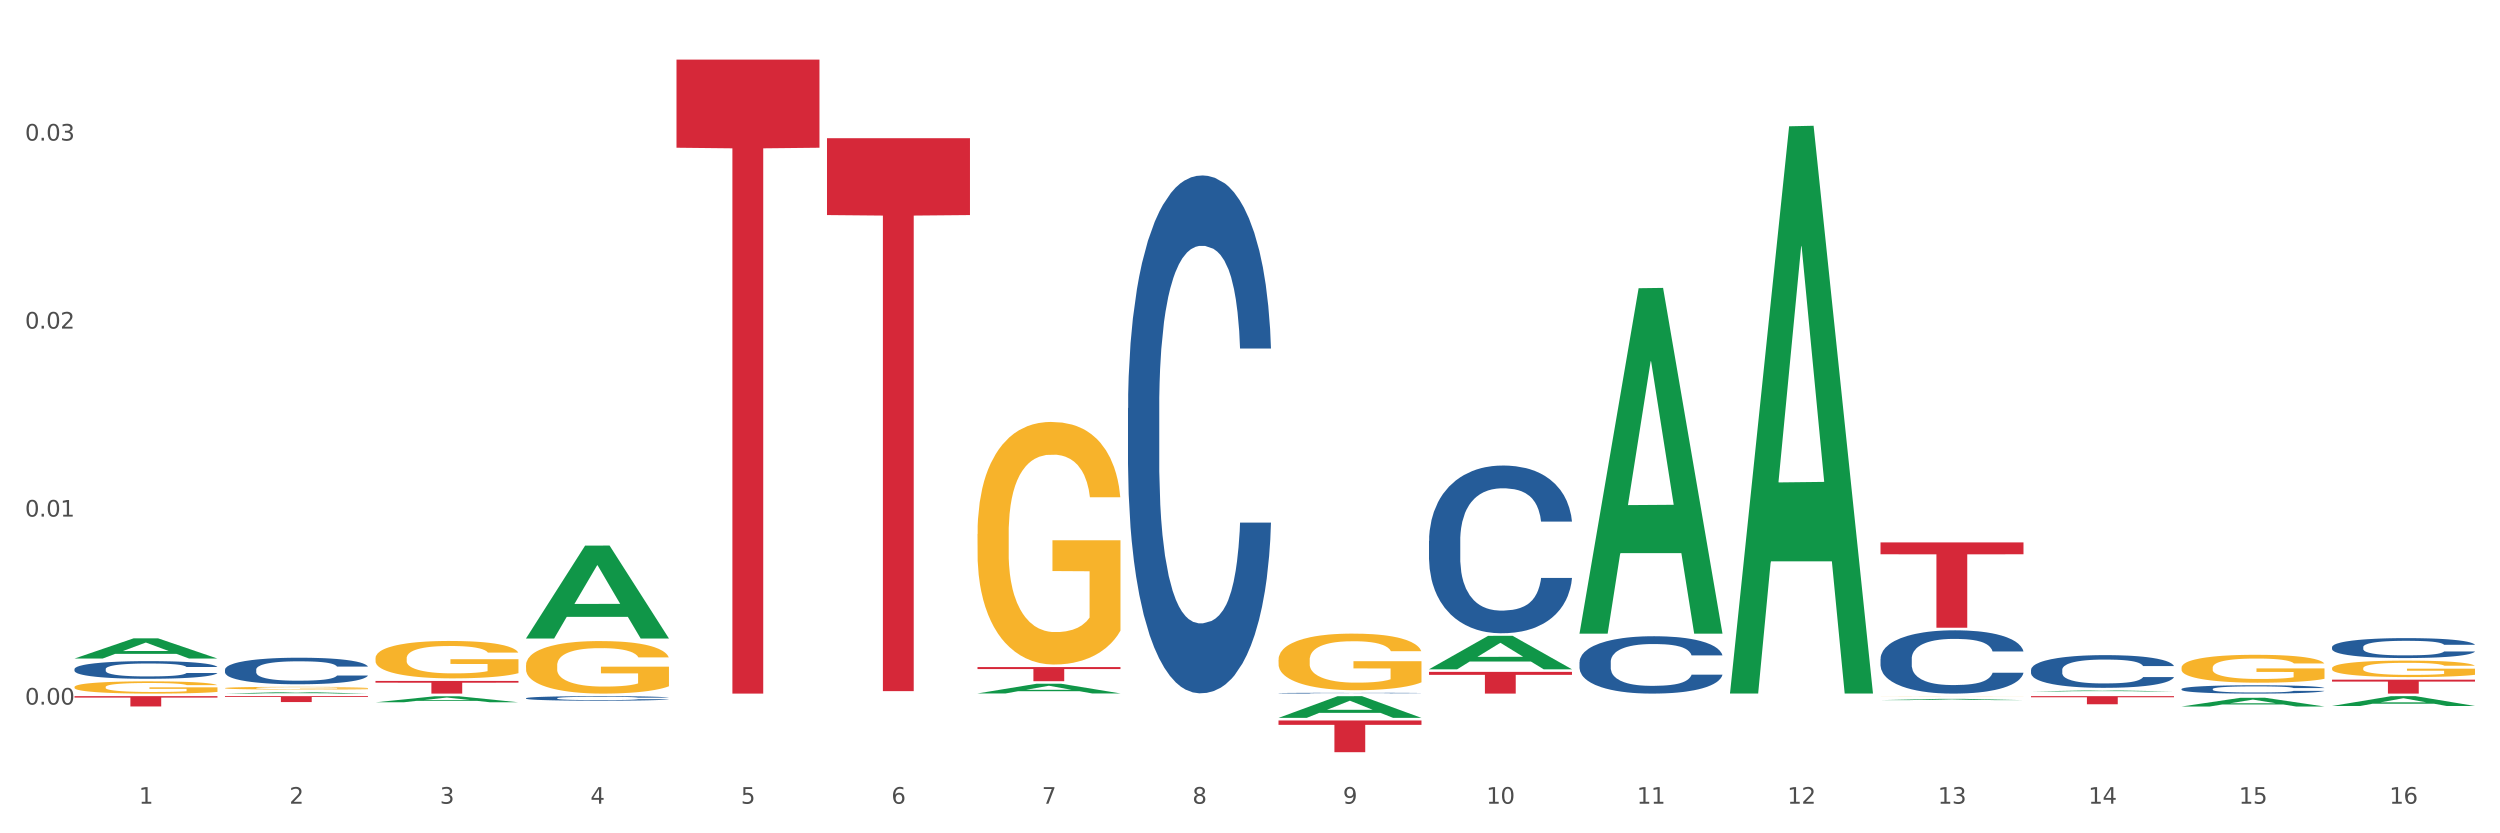
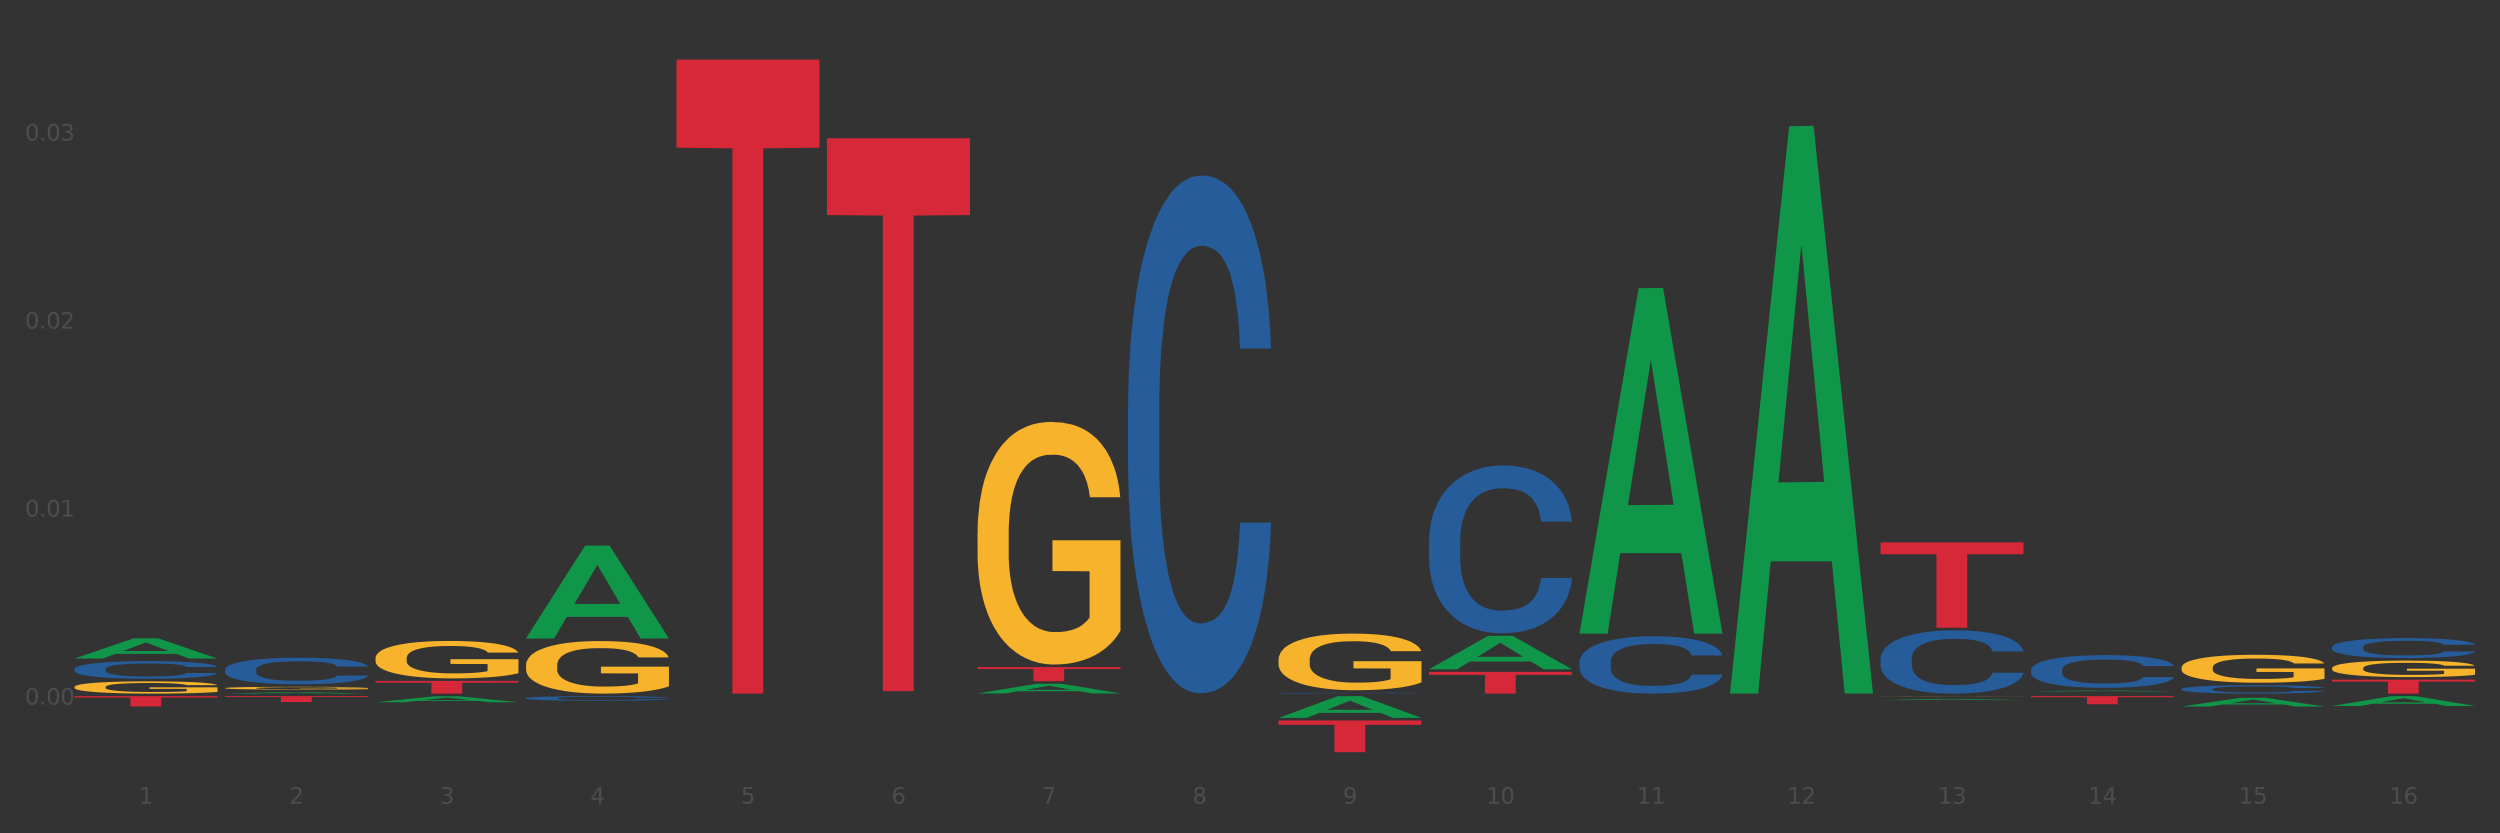
<svg xmlns="http://www.w3.org/2000/svg" xmlns:xlink="http://www.w3.org/1999/xlink" width="1080pt" height="360pt" viewBox="0 0 1080 360" version="1.1">
  <rect x="0" y="0" width="1080" height="360" fill="#333333" stroke="none" />
  <defs>
    <style type="text/css">*{stroke-linejoin: round; stroke-linecap: butt}</style>
  </defs>
  <g id="figure_1">
    <g id="patch_1">
-       <path d="M 0 360  L 1080 360  L 1080 0  L 0 0  z " style="fill: #ffffff; stroke: #ffffff; stroke-linejoin: miter" />
-     </g>
+       </g>
    <g id="axes_1">
      <g id="matplotlib.axis_1">
        <g id="xtick_1">
          <g id="text_1">
            <g style="fill: #4d4d4d" transform="translate(60.004 347.204) scale(0.096 -0.096)">
              <defs>
                <path id="DejaVuSans-31" d="M 794 531  L 1825 531  L 1825 4091  L 703 3866  L 703 4441  L 1819 4666  L 2450 4666  L 2450 531  L 3481 531  L 3481 0  L 794 0  L 794 531  z " transform="scale(0.016)" />
              </defs>
              <use xlink:href="#DejaVuSans-31" />
            </g>
          </g>
        </g>
        <g id="xtick_2">
          <g id="text_2">
            <g style="fill: #4d4d4d" transform="translate(125.021 347.204) scale(0.096 -0.096)">
              <defs>
                <path id="DejaVuSans-32" d="M 1228 531  L 3431 531  L 3431 0  L 469 0  L 469 531  Q 828 903 1448 1529  Q 2069 2156 2228 2338  Q 2531 2678 2651 2914  Q 2772 3150 2772 3378  Q 2772 3750 2511 3984  Q 2250 4219 1831 4219  Q 1534 4219 1204 4116  Q 875 4013 500 3803  L 500 4441  Q 881 4594 1212 4672  Q 1544 4750 1819 4750  Q 2544 4750 2975 4387  Q 3406 4025 3406 3419  Q 3406 3131 3298 2873  Q 3191 2616 2906 2266  Q 2828 2175 2409 1742  Q 1991 1309 1228 531  z " transform="scale(0.016)" />
              </defs>
              <use xlink:href="#DejaVuSans-32" />
            </g>
          </g>
        </g>
        <g id="xtick_3">
          <g id="text_3">
            <g style="fill: #4d4d4d" transform="translate(190.039 347.204) scale(0.096 -0.096)">
              <defs>
                <path id="DejaVuSans-33" d="M 2597 2516  Q 3050 2419 3304 2112  Q 3559 1806 3559 1356  Q 3559 666 3084 287  Q 2609 -91 1734 -91  Q 1441 -91 1130 -33  Q 819 25 488 141  L 488 750  Q 750 597 1062 519  Q 1375 441 1716 441  Q 2309 441 2620 675  Q 2931 909 2931 1356  Q 2931 1769 2642 2001  Q 2353 2234 1838 2234  L 1294 2234  L 1294 2753  L 1863 2753  Q 2328 2753 2575 2939  Q 2822 3125 2822 3475  Q 2822 3834 2567 4026  Q 2313 4219 1838 4219  Q 1578 4219 1281 4162  Q 984 4106 628 3988  L 628 4550  Q 988 4650 1302 4700  Q 1616 4750 1894 4750  Q 2613 4750 3031 4423  Q 3450 4097 3450 3541  Q 3450 3153 3228 2886  Q 3006 2619 2597 2516  z " transform="scale(0.016)" />
              </defs>
              <use xlink:href="#DejaVuSans-33" />
            </g>
          </g>
        </g>
        <g id="xtick_4">
          <g id="text_4">
            <g style="fill: #4d4d4d" transform="translate(255.056 347.204) scale(0.096 -0.096)">
              <defs>
                <path id="DejaVuSans-34" d="M 2419 4116  L 825 1625  L 2419 1625  L 2419 4116  z M 2253 4666  L 3047 4666  L 3047 1625  L 3713 1625  L 3713 1100  L 3047 1100  L 3047 0  L 2419 0  L 2419 1100  L 313 1100  L 313 1709  L 2253 4666  z " transform="scale(0.016)" />
              </defs>
              <use xlink:href="#DejaVuSans-34" />
            </g>
          </g>
        </g>
        <g id="xtick_5">
          <g id="text_5">
            <g style="fill: #4d4d4d" transform="translate(320.073 347.204) scale(0.096 -0.096)">
              <defs>
                <path id="DejaVuSans-35" d="M 691 4666  L 3169 4666  L 3169 4134  L 1269 4134  L 1269 2991  Q 1406 3038 1543 3061  Q 1681 3084 1819 3084  Q 2600 3084 3056 2656  Q 3513 2228 3513 1497  Q 3513 744 3044 326  Q 2575 -91 1722 -91  Q 1428 -91 1123 -41  Q 819 9 494 109  L 494 744  Q 775 591 1075 516  Q 1375 441 1709 441  Q 2250 441 2565 725  Q 2881 1009 2881 1497  Q 2881 1984 2565 2268  Q 2250 2553 1709 2553  Q 1456 2553 1204 2497  Q 953 2441 691 2322  L 691 4666  z " transform="scale(0.016)" />
              </defs>
              <use xlink:href="#DejaVuSans-35" />
            </g>
          </g>
        </g>
        <g id="xtick_6">
          <g id="text_6">
            <g style="fill: #4d4d4d" transform="translate(385.09 347.204) scale(0.096 -0.096)">
              <defs>
                <path id="DejaVuSans-36" d="M 2113 2584  Q 1688 2584 1439 2293  Q 1191 2003 1191 1497  Q 1191 994 1439 701  Q 1688 409 2113 409  Q 2538 409 2786 701  Q 3034 994 3034 1497  Q 3034 2003 2786 2293  Q 2538 2584 2113 2584  z M 3366 4563  L 3366 3988  Q 3128 4100 2886 4159  Q 2644 4219 2406 4219  Q 1781 4219 1451 3797  Q 1122 3375 1075 2522  Q 1259 2794 1537 2939  Q 1816 3084 2150 3084  Q 2853 3084 3261 2657  Q 3669 2231 3669 1497  Q 3669 778 3244 343  Q 2819 -91 2113 -91  Q 1303 -91 875 529  Q 447 1150 447 2328  Q 447 3434 972 4092  Q 1497 4750 2381 4750  Q 2619 4750 2861 4703  Q 3103 4656 3366 4563  z " transform="scale(0.016)" />
              </defs>
              <use xlink:href="#DejaVuSans-36" />
            </g>
          </g>
        </g>
        <g id="xtick_7">
          <g id="text_7">
            <g style="fill: #4d4d4d" transform="translate(450.108 347.204) scale(0.096 -0.096)">
              <defs>
                <path id="DejaVuSans-37" d="M 525 4666  L 3525 4666  L 3525 4397  L 1831 0  L 1172 0  L 2766 4134  L 525 4134  L 525 4666  z " transform="scale(0.016)" />
              </defs>
              <use xlink:href="#DejaVuSans-37" />
            </g>
          </g>
        </g>
        <g id="xtick_8">
          <g id="text_8">
            <g style="fill: #4d4d4d" transform="translate(515.125 347.204) scale(0.096 -0.096)">
              <defs>
                <path id="DejaVuSans-38" d="M 2034 2216  Q 1584 2216 1326 1975  Q 1069 1734 1069 1313  Q 1069 891 1326 650  Q 1584 409 2034 409  Q 2484 409 2743 651  Q 3003 894 3003 1313  Q 3003 1734 2745 1975  Q 2488 2216 2034 2216  z M 1403 2484  Q 997 2584 770 2862  Q 544 3141 544 3541  Q 544 4100 942 4425  Q 1341 4750 2034 4750  Q 2731 4750 3128 4425  Q 3525 4100 3525 3541  Q 3525 3141 3298 2862  Q 3072 2584 2669 2484  Q 3125 2378 3379 2068  Q 3634 1759 3634 1313  Q 3634 634 3220 271  Q 2806 -91 2034 -91  Q 1263 -91 848 271  Q 434 634 434 1313  Q 434 1759 690 2068  Q 947 2378 1403 2484  z M 1172 3481  Q 1172 3119 1398 2916  Q 1625 2713 2034 2713  Q 2441 2713 2670 2916  Q 2900 3119 2900 3481  Q 2900 3844 2670 4047  Q 2441 4250 2034 4250  Q 1625 4250 1398 4047  Q 1172 3844 1172 3481  z " transform="scale(0.016)" />
              </defs>
              <use xlink:href="#DejaVuSans-38" />
            </g>
          </g>
        </g>
        <g id="xtick_9">
          <g id="text_9">
            <g style="fill: #4d4d4d" transform="translate(580.142 347.204) scale(0.096 -0.096)">
              <defs>
                <path id="DejaVuSans-39" d="M 703 97  L 703 672  Q 941 559 1184 500  Q 1428 441 1663 441  Q 2288 441 2617 861  Q 2947 1281 2994 2138  Q 2813 1869 2534 1725  Q 2256 1581 1919 1581  Q 1219 1581 811 2004  Q 403 2428 403 3163  Q 403 3881 828 4315  Q 1253 4750 1959 4750  Q 2769 4750 3195 4129  Q 3622 3509 3622 2328  Q 3622 1225 3098 567  Q 2575 -91 1691 -91  Q 1453 -91 1209 -44  Q 966 3 703 97  z M 1959 2075  Q 2384 2075 2632 2365  Q 2881 2656 2881 3163  Q 2881 3666 2632 3958  Q 2384 4250 1959 4250  Q 1534 4250 1286 3958  Q 1038 3666 1038 3163  Q 1038 2656 1286 2365  Q 1534 2075 1959 2075  z " transform="scale(0.016)" />
              </defs>
              <use xlink:href="#DejaVuSans-39" />
            </g>
          </g>
        </g>
        <g id="xtick_10">
          <g id="text_10">
            <g style="fill: #4d4d4d" transform="translate(642.105 347.204) scale(0.096 -0.096)">
              <defs>
                <path id="DejaVuSans-30" d="M 2034 4250  Q 1547 4250 1301 3770  Q 1056 3291 1056 2328  Q 1056 1369 1301 889  Q 1547 409 2034 409  Q 2525 409 2770 889  Q 3016 1369 3016 2328  Q 3016 3291 2770 3770  Q 2525 4250 2034 4250  z M 2034 4750  Q 2819 4750 3233 4129  Q 3647 3509 3647 2328  Q 3647 1150 3233 529  Q 2819 -91 2034 -91  Q 1250 -91 836 529  Q 422 1150 422 2328  Q 422 3509 836 4129  Q 1250 4750 2034 4750  z " transform="scale(0.016)" />
              </defs>
              <use xlink:href="#DejaVuSans-31" />
              <use xlink:href="#DejaVuSans-30" transform="translate(63.623 0)" />
            </g>
          </g>
        </g>
        <g id="xtick_11">
          <g id="text_11">
            <g style="fill: #4d4d4d" transform="translate(707.123 347.204) scale(0.096 -0.096)">
              <use xlink:href="#DejaVuSans-31" />
              <use xlink:href="#DejaVuSans-31" transform="translate(63.623 0)" />
            </g>
          </g>
        </g>
        <g id="xtick_12">
          <g id="text_12">
            <g style="fill: #4d4d4d" transform="translate(772.14 347.204) scale(0.096 -0.096)">
              <use xlink:href="#DejaVuSans-31" />
              <use xlink:href="#DejaVuSans-32" transform="translate(63.623 0)" />
            </g>
          </g>
        </g>
        <g id="xtick_13">
          <g id="text_13">
            <g style="fill: #4d4d4d" transform="translate(837.157 347.204) scale(0.096 -0.096)">
              <use xlink:href="#DejaVuSans-31" />
              <use xlink:href="#DejaVuSans-33" transform="translate(63.623 0)" />
            </g>
          </g>
        </g>
        <g id="xtick_14">
          <g id="text_14">
            <g style="fill: #4d4d4d" transform="translate(902.174 347.204) scale(0.096 -0.096)">
              <use xlink:href="#DejaVuSans-31" />
              <use xlink:href="#DejaVuSans-34" transform="translate(63.623 0)" />
            </g>
          </g>
        </g>
        <g id="xtick_15">
          <g id="text_15">
            <g style="fill: #4d4d4d" transform="translate(967.192 347.204) scale(0.096 -0.096)">
              <use xlink:href="#DejaVuSans-31" />
              <use xlink:href="#DejaVuSans-35" transform="translate(63.623 0)" />
            </g>
          </g>
        </g>
        <g id="xtick_16">
          <g id="text_16">
            <g style="fill: #4d4d4d" transform="translate(1032.209 347.204) scale(0.096 -0.096)">
              <use xlink:href="#DejaVuSans-31" />
              <use xlink:href="#DejaVuSans-36" transform="translate(63.623 0)" />
            </g>
          </g>
        </g>
        <g id="xtick_17" />
        <g id="xtick_18" />
        <g id="xtick_19" />
        <g id="xtick_20" />
        <g id="xtick_21" />
        <g id="xtick_22" />
        <g id="xtick_23" />
        <g id="xtick_24" />
        <g id="xtick_25" />
        <g id="xtick_26" />
        <g id="xtick_27" />
        <g id="xtick_28" />
        <g id="xtick_29" />
        <g id="xtick_30" />
        <g id="xtick_31" />
      </g>
      <g id="matplotlib.axis_2">
        <g id="ytick_1">
          <g id="text_17">
            <g style="fill: #4d4d4d" transform="translate(10.8 304.388) scale(0.096 -0.096)">
              <defs>
                <path id="DejaVuSans-2e" d="M 684 794  L 1344 794  L 1344 0  L 684 0  L 684 794  z " transform="scale(0.016)" />
              </defs>
              <use xlink:href="#DejaVuSans-30" />
              <use xlink:href="#DejaVuSans-2e" transform="translate(63.623 0)" />
              <use xlink:href="#DejaVuSans-30" transform="translate(95.41 0)" />
              <use xlink:href="#DejaVuSans-30" transform="translate(159.033 0)" />
            </g>
          </g>
        </g>
        <g id="ytick_2">
          <g id="text_18">
            <g style="fill: #4d4d4d" transform="translate(10.8 223.173) scale(0.096 -0.096)">
              <use xlink:href="#DejaVuSans-30" />
              <use xlink:href="#DejaVuSans-2e" transform="translate(63.623 0)" />
              <use xlink:href="#DejaVuSans-30" transform="translate(95.41 0)" />
              <use xlink:href="#DejaVuSans-31" transform="translate(159.033 0)" />
            </g>
          </g>
        </g>
        <g id="ytick_3">
          <g id="text_19">
            <g style="fill: #4d4d4d" transform="translate(10.8 141.957) scale(0.096 -0.096)">
              <use xlink:href="#DejaVuSans-30" />
              <use xlink:href="#DejaVuSans-2e" transform="translate(63.623 0)" />
              <use xlink:href="#DejaVuSans-30" transform="translate(95.41 0)" />
              <use xlink:href="#DejaVuSans-32" transform="translate(159.033 0)" />
            </g>
          </g>
        </g>
        <g id="ytick_4">
          <g id="text_20">
            <g style="fill: #4d4d4d" transform="translate(10.8 60.742) scale(0.096 -0.096)">
              <use xlink:href="#DejaVuSans-30" />
              <use xlink:href="#DejaVuSans-2e" transform="translate(63.623 0)" />
              <use xlink:href="#DejaVuSans-30" transform="translate(95.41 0)" />
              <use xlink:href="#DejaVuSans-33" transform="translate(159.033 0)" />
            </g>
          </g>
        </g>
        <g id="ytick_5" />
        <g id="ytick_6" />
        <g id="ytick_7" />
        <g id="ytick_8" />
      </g>
      <g id="PolyCollection_1">
        <path d="M 32.175 284.482  L 32.239 284.474  L 57.709 275.762  L 68.28 275.754  L 93.941 284.499  L 81.715 284.499  L 76.176 282.463  L 49.877 282.463  L 49.686 282.495  L 44.337 284.499  L 32.175 284.499  L 32.175 284.482  L 53.188 281.247  L 72.864 281.239  L 63.122 277.618  L 62.995 277.602  L 62.867 277.626  L 53.125 281.239  L 53.188 281.247  L 32.175 284.482  z " clip-path="url(#p3a293fe87b)" style="fill: #109648" />
        <path d="M 227.227 275.764  L 227.29 275.726  L 252.761 235.713  L 263.331 235.675  L 288.993 275.839  L 276.767 275.839  L 271.227 266.486  L 244.929 266.486  L 244.738 266.637  L 239.389 275.839  L 227.227 275.839  L 227.227 275.764  L 248.24 260.905  L 267.916 260.867  L 258.174 244.236  L 258.046 244.161  L 257.919 244.274  L 248.176 260.867  L 248.24 260.905  L 227.227 275.764  z " clip-path="url(#p3a293fe87b)" style="fill: #109648" />
        <path d="M 162.209 303.388  L 162.273 303.385  L 187.744 300.789  L 198.314 300.786  L 223.976 303.393  L 211.75 303.393  L 206.21 302.786  L 179.912 302.786  L 179.721 302.795  L 174.372 303.393  L 162.209 303.393  L 162.209 303.388  L 183.223 302.424  L 202.899 302.421  L 193.156 301.342  L 193.029 301.337  L 192.902 301.344  L 183.159 302.421  L 183.223 302.424  L 162.209 303.388  z " clip-path="url(#p3a293fe87b)" style="fill: #109648" />
        <path d="M 97.192 299.64  L 97.256 299.639  L 122.727 298.998  L 133.297 298.997  L 158.959 299.641  L 146.733 299.641  L 141.193 299.491  L 114.894 299.491  L 114.703 299.493  L 109.354 299.641  L 97.192 299.641  L 97.192 299.64  L 118.206 299.402  L 137.882 299.401  L 128.139 299.134  L 128.012 299.133  L 127.884 299.135  L 118.142 299.401  L 118.206 299.402  L 97.192 299.64  z " clip-path="url(#p3a293fe87b)" style="fill: #109648" />
        <path d="M 422.278 299.558  L 422.342 299.554  L 447.813 295.37  L 458.383 295.366  L 484.045 299.565  L 471.819 299.565  L 466.279 298.588  L 439.981 298.588  L 439.79 298.603  L 434.441 299.565  L 422.278 299.565  L 422.278 299.558  L 443.292 298.004  L 462.968 298  L 453.225 296.261  L 453.098 296.253  L 452.971 296.265  L 443.228 298  L 443.292 298.004  L 422.278 299.558  z " clip-path="url(#p3a293fe87b)" style="fill: #109648" />
        <path d="M 682.347 273.469  L 682.411 273.329  L 707.882 124.509  L 718.452 124.369  L 744.114 273.75  L 731.888 273.75  L 726.348 238.964  L 700.05 238.964  L 699.859 239.525  L 694.51 273.75  L 682.347 273.75  L 682.347 273.469  L 703.361 218.205  L 723.037 218.065  L 713.294 156.209  L 713.167 155.928  L 713.04 156.349  L 703.297 218.065  L 703.361 218.205  L 682.347 273.469  z " clip-path="url(#p3a293fe87b)" style="fill: #109648" />
        <path d="M 617.33 289.111  L 617.394 289.097  L 642.865 274.683  L 653.435 274.669  L 679.097 289.138  L 666.871 289.138  L 661.331 285.769  L 635.032 285.769  L 634.841 285.823  L 629.492 289.138  L 617.33 289.138  L 617.33 289.111  L 638.343 283.758  L 658.02 283.744  L 648.277 277.753  L 648.15 277.726  L 648.022 277.767  L 638.28 283.744  L 638.343 283.758  L 617.33 289.111  z " clip-path="url(#p3a293fe87b)" style="fill: #109648" />
        <path d="M 552.313 310.114  L 552.377 310.105  L 577.847 300.75  L 588.418 300.741  L 614.079 310.132  L 601.853 310.132  L 596.314 307.945  L 570.015 307.945  L 569.824 307.98  L 564.475 310.132  L 552.313 310.132  L 552.313 310.114  L 573.326 306.64  L 593.002 306.631  L 583.26 302.742  L 583.132 302.725  L 583.005 302.751  L 573.263 306.631  L 573.326 306.64  L 552.313 310.114  z " clip-path="url(#p3a293fe87b)" style="fill: #109648" />
        <path d="M 812.382 302.458  L 812.446 302.457  L 837.916 301.913  L 848.487 301.912  L 874.148 302.459  L 861.922 302.459  L 856.382 302.331  L 830.084 302.331  L 829.893 302.333  L 824.544 302.459  L 812.382 302.459  L 812.382 302.458  L 833.395 302.255  L 853.071 302.255  L 843.329 302.029  L 843.201 302.028  L 843.074 302.029  L 833.332 302.255  L 833.395 302.255  L 812.382 302.458  z " clip-path="url(#p3a293fe87b)" style="fill: #109648" />
        <path d="M 877.399 289.365  L 877.472 289.352  L 877.472 288.991  L 877.691 288.5  L 878.494 287.596  L 879.516 286.912  L 881.269 286.111  L 882.218 285.776  L 883.459 285.401  L 886.014 284.794  L 888.935 284.278  L 890.979 283.994  L 892.512 283.813  L 895.944 283.49  L 897.915 283.348  L 899.959 283.232  L 901.711 283.155  L 904.632 283.064  L 906.968 283.026  L 909.67 283.013  L 911.933 283.026  L 914.926 283.077  L 919.307 283.232  L 920.986 283.323  L 923.249 283.478  L 925.586 283.684  L 927.484 283.891  L 929.674 284.188  L 931.938 284.575  L 934.128 285.066  L 935.661 285.517  L 936.902 285.995  L 937.997 286.576  L 938.8 287.209  L 939.166 287.738  L 925.805 287.738  L 925.44 287.26  L 924.71 286.744  L 923.979 286.395  L 923.176 286.111  L 921.935 285.789  L 920.84 285.582  L 919.015 285.337  L 917.336 285.182  L 915.948 285.091  L 914.269 285.014  L 910.692 284.936  L 908.136 284.936  L 906.53 284.962  L 904.559 285.027  L 902.88 285.117  L 900.908 285.272  L 899.375 285.44  L 897.842 285.66  L 896.966 285.814  L 895.652 286.098  L 894.775 286.331  L 893.607 286.731  L 892.95 287.015  L 891.782 287.751  L 891.271 288.293  L 891.052 288.668  L 890.906 289.081  L 890.906 291.095  L 891.344 291.999  L 891.709 292.386  L 892.293 292.825  L 893.388 293.393  L 894.995 293.948  L 896.674 294.349  L 898.061 294.594  L 899.375 294.775  L 900.689 294.917  L 902.296 295.046  L 903.61 295.123  L 905.581 295.201  L 907.917 295.24  L 909.743 295.24  L 913.466 295.175  L 915.145 295.11  L 916.751 295.02  L 918.504 294.878  L 919.891 294.723  L 920.694 294.607  L 922.008 294.362  L 923.03 294.103  L 923.906 293.806  L 924.491 293.548  L 925.148 293.161  L 925.659 292.722  L 925.805 292.489  L 939.166 292.489  L 938.873 292.954  L 938.362 293.406  L 937.34 294.013  L 936.537 294.362  L 935.296 294.788  L 933.982 295.149  L 932.157 295.549  L 930.477 295.846  L 928.725 296.105  L 926.827 296.337  L 923.395 296.66  L 922.154 296.75  L 919.526 296.905  L 917.482 296.995  L 914.488 297.086  L 911.422 297.137  L 908.209 297.15  L 905.362 297.125  L 902.223 297.047  L 900.251 296.97  L 898.061 296.853  L 895.506 296.673  L 893.096 296.453  L 890.833 296.195  L 888.716 295.898  L 886.744 295.562  L 884.189 295.007  L 882.291 294.465  L 880.904 293.961  L 879.954 293.535  L 879.005 292.993  L 878.494 292.619  L 877.691 291.715  L 877.399 290.876  L 877.399 289.365  z " clip-path="url(#p3a293fe87b)" style="fill: #255c99" />
        <path d="M 942.416 297.651  L 942.489 297.648  L 942.489 297.556  L 942.708 297.43  L 943.512 297.2  L 944.534 297.025  L 946.286 296.82  L 947.235 296.734  L 948.476 296.639  L 951.032 296.484  L 953.952 296.352  L 955.996 296.279  L 957.529 296.233  L 960.961 296.15  L 962.932 296.114  L 964.976 296.084  L 966.729 296.065  L 969.649 296.042  L 971.985 296.032  L 974.687 296.028  L 976.95 296.032  L 979.943 296.045  L 984.324 296.084  L 986.003 296.108  L 988.267 296.147  L 990.603 296.2  L 992.501 296.253  L 994.691 296.329  L 996.955 296.428  L 999.145 296.553  L 1000.678 296.668  L 1001.919 296.79  L 1003.015 296.939  L 1003.818 297.101  L 1004.183 297.236  L 990.822 297.236  L 990.457 297.114  L 989.727 296.982  L 988.997 296.893  L 988.194 296.82  L 986.952 296.738  L 985.857 296.685  L 984.032 296.622  L 982.353 296.583  L 980.966 296.559  L 979.286 296.54  L 975.709 296.52  L 973.154 296.52  L 971.547 296.526  L 969.576 296.543  L 967.897 296.566  L 965.926 296.606  L 964.392 296.649  L 962.859 296.705  L 961.983 296.744  L 960.669 296.817  L 959.793 296.876  L 958.625 296.978  L 957.967 297.051  L 956.799 297.239  L 956.288 297.378  L 956.069 297.473  L 955.923 297.579  L 955.923 298.094  L 956.361 298.325  L 956.726 298.423  L 957.31 298.536  L 958.406 298.681  L 960.012 298.823  L 961.691 298.925  L 963.078 298.988  L 964.392 299.034  L 965.707 299.07  L 967.313 299.103  L 968.627 299.123  L 970.598 299.143  L 972.935 299.153  L 974.76 299.153  L 978.483 299.136  L 980.163 299.12  L 981.769 299.097  L 983.521 299.06  L 984.908 299.021  L 985.711 298.991  L 987.025 298.928  L 988.048 298.862  L 988.924 298.786  L 989.508 298.72  L 990.165 298.621  L 990.676 298.509  L 990.822 298.45  L 1004.183 298.45  L 1003.891 298.569  L 1003.38 298.684  L 1002.358 298.839  L 1001.554 298.928  L 1000.313 299.037  L 998.999 299.13  L 997.174 299.232  L 995.495 299.308  L 993.742 299.374  L 991.844 299.433  L 988.413 299.516  L 987.171 299.539  L 984.543 299.578  L 982.499 299.601  L 979.505 299.624  L 976.439 299.638  L 973.227 299.641  L 970.379 299.634  L 967.24 299.614  L 965.268 299.595  L 963.078 299.565  L 960.523 299.519  L 958.114 299.463  L 955.85 299.397  L 953.733 299.321  L 951.762 299.235  L 949.206 299.093  L 947.308 298.955  L 945.921 298.826  L 944.972 298.717  L 944.023 298.579  L 943.512 298.483  L 942.708 298.252  L 942.416 298.037  L 942.416 297.651  z " clip-path="url(#p3a293fe87b)" style="fill: #255c99" />
        <path d="M 747.365 299.148  L 747.428 298.917  L 772.899 54.558  L 783.469 54.328  L 809.131 299.608  L 796.905 299.608  L 791.365 242.491  L 765.067 242.491  L 764.876 243.412  L 759.527 299.608  L 747.365 299.608  L 747.365 299.148  L 768.378 208.405  L 788.054 208.175  L 778.312 106.608  L 778.184 106.148  L 778.057 106.839  L 768.314 208.175  L 768.378 208.405  L 747.365 299.148  z " clip-path="url(#p3a293fe87b)" style="fill: #109648" />
        <path d="M 1007.434 279.535  L 1007.507 279.527  L 1007.507 279.307  L 1007.726 279.008  L 1008.529 278.456  L 1009.551 278.039  L 1011.303 277.551  L 1012.252 277.346  L 1013.493 277.118  L 1016.049 276.748  L 1018.969 276.433  L 1021.013 276.26  L 1022.547 276.15  L 1025.978 275.953  L 1027.949 275.866  L 1029.994 275.795  L 1031.746 275.748  L 1034.666 275.693  L 1037.003 275.669  L 1039.704 275.661  L 1041.967 275.669  L 1044.961 275.701  L 1049.341 275.795  L 1051.021 275.85  L 1053.284 275.945  L 1055.62 276.071  L 1057.518 276.197  L 1059.709 276.378  L 1061.972 276.614  L 1064.162 276.913  L 1065.696 277.189  L 1066.937 277.48  L 1068.032 277.834  L 1068.835 278.22  L 1069.2 278.543  L 1055.839 278.543  L 1055.474 278.252  L 1054.744 277.937  L 1054.014 277.724  L 1053.211 277.551  L 1051.97 277.354  L 1050.875 277.228  L 1049.049 277.079  L 1047.37 276.984  L 1045.983 276.929  L 1044.304 276.882  L 1040.726 276.835  L 1038.171 276.835  L 1036.565 276.85  L 1034.593 276.89  L 1032.914 276.945  L 1030.943 277.039  L 1029.41 277.142  L 1027.876 277.275  L 1027 277.37  L 1025.686 277.543  L 1024.81 277.685  L 1023.642 277.929  L 1022.985 278.102  L 1021.817 278.551  L 1021.306 278.882  L 1021.086 279.11  L 1020.94 279.362  L 1020.94 280.59  L 1021.379 281.141  L 1021.744 281.377  L 1022.328 281.645  L 1023.423 281.992  L 1025.029 282.33  L 1026.708 282.574  L 1028.095 282.724  L 1029.41 282.834  L 1030.724 282.921  L 1032.33 282.999  L 1033.644 283.047  L 1035.615 283.094  L 1037.952 283.117  L 1039.777 283.117  L 1043.501 283.078  L 1045.18 283.039  L 1046.786 282.984  L 1048.538 282.897  L 1049.925 282.802  L 1050.728 282.732  L 1052.043 282.582  L 1053.065 282.425  L 1053.941 282.243  L 1054.525 282.086  L 1055.182 281.85  L 1055.693 281.582  L 1055.839 281.44  L 1069.2 281.44  L 1068.908 281.724  L 1068.397 281.999  L 1067.375 282.369  L 1066.572 282.582  L 1065.33 282.842  L 1064.016 283.062  L 1062.191 283.306  L 1060.512 283.487  L 1058.76 283.645  L 1056.861 283.787  L 1053.43 283.983  L 1052.189 284.039  L 1049.56 284.133  L 1047.516 284.188  L 1044.523 284.243  L 1041.456 284.275  L 1038.244 284.283  L 1035.396 284.267  L 1032.257 284.22  L 1030.286 284.172  L 1028.095 284.102  L 1025.54 283.991  L 1023.131 283.858  L 1020.867 283.7  L 1018.75 283.519  L 1016.779 283.314  L 1014.224 282.976  L 1012.325 282.645  L 1010.938 282.338  L 1009.989 282.078  L 1009.04 281.747  L 1008.529 281.519  L 1007.726 280.968  L 1007.434 280.456  L 1007.434 279.535  z " clip-path="url(#p3a293fe87b)" style="fill: #255c99" />
        <path d="M 942.416 305.212  L 942.48 305.208  L 967.951 301.437  L 978.521 301.434  L 1004.183 305.219  L 991.957 305.219  L 986.417 304.337  L 960.118 304.337  L 959.927 304.352  L 954.579 305.219  L 942.416 305.219  L 942.416 305.212  L 963.43 303.811  L 983.106 303.808  L 973.363 302.241  L 973.236 302.234  L 973.109 302.244  L 963.366 303.808  L 963.43 303.811  L 942.416 305.212  z " clip-path="url(#p3a293fe87b)" style="fill: #109648" />
        <path d="M 877.399 298.716  L 877.463 298.716  L 902.933 298.251  L 913.504 298.25  L 939.166 298.717  L 926.94 298.717  L 921.4 298.608  L 895.101 298.608  L 894.91 298.61  L 889.561 298.717  L 877.399 298.717  L 877.399 298.716  L 898.412 298.543  L 918.089 298.543  L 908.346 298.35  L 908.219 298.349  L 908.091 298.35  L 898.349 298.543  L 898.412 298.543  L 877.399 298.716  z " clip-path="url(#p3a293fe87b)" style="fill: #109648" />
        <path d="M 1007.434 304.981  L 1007.497 304.977  L 1032.968 300.745  L 1043.538 300.741  L 1069.2 304.989  L 1056.974 304.989  L 1051.434 304  L 1025.136 304  L 1024.945 304.016  L 1019.596 304.989  L 1007.434 304.989  L 1007.434 304.981  L 1028.447 303.41  L 1048.123 303.406  L 1038.38 301.646  L 1038.253 301.638  L 1038.126 301.65  L 1028.383 303.406  L 1028.447 303.41  L 1007.434 304.981  z " clip-path="url(#p3a293fe87b)" style="fill: #109648" />
        <path d="M 32.175 296.792  L 32.248 296.787  L 32.248 296.613  L 32.394 296.463  L 33.123 296.1  L 34.217 295.8  L 35.019 295.64  L 35.821 295.51  L 36.769 295.379  L 37.936 295.244  L 40.051 295.045  L 41.363 294.944  L 42.968 294.837  L 45.885 294.683  L 47.999 294.595  L 50.187 294.523  L 53.76 294.436  L 56.094 294.397  L 58.573 294.368  L 61.563 294.349  L 63.824 294.344  L 68.783 294.358  L 73.012 294.402  L 75.054 294.436  L 77.679 294.494  L 79.065 294.533  L 81.326 294.61  L 83.659 294.712  L 85.263 294.799  L 87.67 294.963  L 89.493 295.128  L 91.17 295.331  L 92.045 295.471  L 92.702 295.602  L 93.285 295.752  L 93.868 295.989  L 80.742 295.989  L 80.232 295.819  L 79.43 295.66  L 78.263 295.505  L 77.242 295.408  L 75.492 295.287  L 73.887 295.21  L 72.21 295.152  L 70.168 295.103  L 68.564 295.079  L 66.303 295.06  L 61.855 295.065  L 58.865 295.103  L 56.823 295.152  L 55.511 295.195  L 54.344 295.244  L 53.031 295.311  L 51.5 295.413  L 50.406 295.505  L 49.312 295.621  L 48.437 295.737  L 47.635 295.873  L 46.979 296.018  L 46.468 296.168  L 46.031 296.351  L 45.666 296.656  L 45.666 297.319  L 45.812 297.469  L 46.176 297.667  L 46.614 297.817  L 47.343 297.996  L 47.999 298.117  L 49.239 298.291  L 50.625 298.436  L 51.719 298.528  L 52.812 298.606  L 54.708 298.712  L 56.823 298.799  L 58.646 298.852  L 61.126 298.901  L 62.803 298.92  L 64.261 298.93  L 67.835 298.93  L 70.387 298.915  L 73.231 298.881  L 75.419 298.838  L 77.242 298.785  L 79.284 298.698  L 80.596 298.615  L 80.596 297.604  L 64.553 297.599  L 64.553 296.927  L 93.941 296.927  L 93.941 298.901  L 92.702 299.002  L 91.316 299.094  L 89.858 299.176  L 87.67 299.278  L 85.045 299.375  L 82.711 299.443  L 80.232 299.501  L 77.315 299.554  L 73.523 299.602  L 71.189 299.622  L 68.272 299.636  L 64.845 299.641  L 61.855 299.631  L 58.938 299.607  L 55.875 299.563  L 52.885 299.501  L 50.625 299.438  L 48.364 299.36  L 45.958 299.259  L 44.062 299.162  L 42.603 299.075  L 40.999 298.964  L 39.249 298.819  L 37.936 298.688  L 36.769 298.552  L 35.529 298.378  L 34.654 298.228  L 33.779 298.04  L 33.269 297.899  L 32.685 297.682  L 32.248 297.377  L 32.175 296.792  z " clip-path="url(#p3a293fe87b)" style="fill: #f7b32b" />
        <path d="M 32.175 289.034  L 32.248 289.027  L 32.248 288.831  L 32.467 288.566  L 33.27 288.077  L 34.292 287.707  L 36.045 287.274  L 36.994 287.093  L 38.235 286.89  L 40.79 286.562  L 43.711 286.283  L 45.755 286.129  L 47.288 286.032  L 50.72 285.857  L 52.691 285.78  L 54.735 285.718  L 56.487 285.676  L 59.408 285.627  L 61.744 285.606  L 64.445 285.599  L 66.709 285.606  L 69.702 285.634  L 74.083 285.718  L 75.762 285.766  L 78.025 285.85  L 80.362 285.962  L 82.26 286.074  L 84.45 286.234  L 86.713 286.444  L 88.904 286.709  L 90.437 286.953  L 91.678 287.212  L 92.773 287.526  L 93.576 287.868  L 93.941 288.154  L 80.581 288.154  L 80.216 287.896  L 79.485 287.617  L 78.755 287.428  L 77.952 287.274  L 76.711 287.1  L 75.616 286.988  L 73.791 286.856  L 72.111 286.772  L 70.724 286.723  L 69.045 286.681  L 65.468 286.639  L 62.912 286.639  L 61.306 286.653  L 59.335 286.688  L 57.655 286.737  L 55.684 286.821  L 54.151 286.911  L 52.618 287.03  L 51.742 287.114  L 50.427 287.267  L 49.551 287.393  L 48.383 287.61  L 47.726 287.763  L 46.558 288.161  L 46.047 288.454  L 45.828 288.657  L 45.682 288.88  L 45.682 289.969  L 46.12 290.458  L 46.485 290.668  L 47.069 290.905  L 48.164 291.212  L 49.77 291.512  L 51.45 291.729  L 52.837 291.862  L 54.151 291.959  L 55.465 292.036  L 57.071 292.106  L 58.386 292.148  L 60.357 292.19  L 62.693 292.211  L 64.518 292.211  L 68.242 292.176  L 69.921 292.141  L 71.527 292.092  L 73.28 292.015  L 74.667 291.931  L 75.47 291.869  L 76.784 291.736  L 77.806 291.596  L 78.682 291.436  L 79.266 291.296  L 79.923 291.087  L 80.435 290.849  L 80.581 290.724  L 93.941 290.724  L 93.649 290.975  L 93.138 291.219  L 92.116 291.547  L 91.313 291.736  L 90.072 291.966  L 88.758 292.162  L 86.932 292.378  L 85.253 292.539  L 83.501 292.678  L 81.603 292.804  L 78.171 292.979  L 76.93 293.028  L 74.302 293.111  L 72.257 293.16  L 69.264 293.209  L 66.198 293.237  L 62.985 293.244  L 60.138 293.23  L 56.998 293.188  L 55.027 293.146  L 52.837 293.083  L 50.281 292.986  L 47.872 292.867  L 45.609 292.727  L 43.492 292.567  L 41.52 292.385  L 38.965 292.085  L 37.067 291.792  L 35.679 291.519  L 34.73 291.289  L 33.781 290.996  L 33.27 290.793  L 32.467 290.305  L 32.175 289.851  L 32.175 289.034  z " clip-path="url(#p3a293fe87b)" style="fill: #255c99" />
        <path d="M 812.382 284.578  L 812.455 284.553  L 812.455 283.853  L 812.674 282.904  L 813.477 281.155  L 814.499 279.831  L 816.251 278.283  L 817.201 277.633  L 818.442 276.909  L 820.997 275.734  L 823.917 274.735  L 825.962 274.186  L 827.495 273.836  L 830.926 273.211  L 832.898 272.937  L 834.942 272.712  L 836.694 272.562  L 839.615 272.387  L 841.951 272.312  L 844.652 272.287  L 846.916 272.312  L 849.909 272.412  L 854.29 272.712  L 855.969 272.887  L 858.232 273.186  L 860.568 273.586  L 862.467 273.986  L 864.657 274.56  L 866.92 275.31  L 869.111 276.259  L 870.644 277.133  L 871.885 278.058  L 872.98 279.182  L 873.783 280.406  L 874.148 281.43  L 860.787 281.43  L 860.422 280.506  L 859.692 279.507  L 858.962 278.832  L 858.159 278.283  L 856.918 277.658  L 855.823 277.258  L 853.998 276.784  L 852.318 276.484  L 850.931 276.309  L 849.252 276.159  L 845.674 276.009  L 843.119 276.009  L 841.513 276.059  L 839.542 276.184  L 837.862 276.359  L 835.891 276.659  L 834.358 276.984  L 832.825 277.408  L 831.949 277.708  L 830.634 278.258  L 829.758 278.707  L 828.59 279.482  L 827.933 280.031  L 826.765 281.455  L 826.254 282.504  L 826.035 283.229  L 825.889 284.028  L 825.889 287.925  L 826.327 289.674  L 826.692 290.423  L 827.276 291.272  L 828.371 292.372  L 829.977 293.446  L 831.657 294.22  L 833.044 294.695  L 834.358 295.044  L 835.672 295.319  L 837.278 295.569  L 838.592 295.719  L 840.564 295.869  L 842.9 295.944  L 844.725 295.944  L 848.449 295.819  L 850.128 295.694  L 851.734 295.519  L 853.486 295.244  L 854.874 294.945  L 855.677 294.72  L 856.991 294.245  L 858.013 293.745  L 858.889 293.171  L 859.473 292.671  L 860.13 291.922  L 860.641 291.073  L 860.787 290.623  L 874.148 290.623  L 873.856 291.522  L 873.345 292.397  L 872.323 293.571  L 871.52 294.245  L 870.279 295.069  L 868.965 295.769  L 867.139 296.543  L 865.46 297.118  L 863.708 297.617  L 861.81 298.067  L 858.378 298.692  L 857.137 298.866  L 854.509 299.166  L 852.464 299.341  L 849.471 299.516  L 846.405 299.616  L 843.192 299.641  L 840.345 299.591  L 837.205 299.441  L 835.234 299.291  L 833.044 299.066  L 830.488 298.717  L 828.079 298.292  L 825.816 297.792  L 823.698 297.218  L 821.727 296.568  L 819.172 295.494  L 817.274 294.445  L 815.886 293.471  L 814.937 292.646  L 813.988 291.597  L 813.477 290.873  L 812.674 289.124  L 812.382 287.5  L 812.382 284.578  z " clip-path="url(#p3a293fe87b)" style="fill: #255c99" />
        <path d="M 32.175 300.741  L 93.941 300.741  L 93.941 301.361  L 69.645 301.365  L 69.645 305.201  L 56.325 305.201  L 56.325 301.365  L 32.175 301.361  L 32.175 300.745  L 32.175 300.741  z " clip-path="url(#p3a293fe87b)" style="fill: #d62839" />
        <path d="M 1007.434 288.676  L 1007.507 288.669  L 1007.507 288.435  L 1007.652 288.233  L 1008.382 287.745  L 1009.475 287.341  L 1010.278 287.127  L 1011.08 286.951  L 1012.028 286.775  L 1013.195 286.593  L 1015.309 286.326  L 1016.622 286.19  L 1018.226 286.046  L 1021.143 285.838  L 1023.258 285.721  L 1025.446 285.623  L 1029.019 285.506  L 1031.353 285.454  L 1033.832 285.415  L 1036.822 285.389  L 1039.083 285.383  L 1044.041 285.402  L 1048.271 285.461  L 1050.313 285.506  L 1052.938 285.584  L 1054.324 285.636  L 1056.584 285.741  L 1058.918 285.877  L 1060.522 285.994  L 1062.929 286.216  L 1064.752 286.437  L 1066.429 286.71  L 1067.304 286.899  L 1067.96 287.075  L 1068.544 287.276  L 1069.127 287.595  L 1056.001 287.595  L 1055.49 287.367  L 1054.688 287.153  L 1053.521 286.944  L 1052.5 286.814  L 1050.75 286.652  L 1049.146 286.548  L 1047.469 286.469  L 1045.427 286.404  L 1043.823 286.372  L 1041.562 286.346  L 1037.114 286.352  L 1034.124 286.404  L 1032.082 286.469  L 1030.769 286.528  L 1029.602 286.593  L 1028.29 286.684  L 1026.758 286.821  L 1025.665 286.944  L 1024.571 287.101  L 1023.696 287.257  L 1022.893 287.439  L 1022.237 287.634  L 1021.727 287.836  L 1021.289 288.083  L 1020.925 288.493  L 1020.925 289.385  L 1021.07 289.587  L 1021.435 289.854  L 1021.873 290.055  L 1022.602 290.296  L 1023.258 290.459  L 1024.498 290.693  L 1025.883 290.888  L 1026.977 291.012  L 1028.071 291.116  L 1029.967 291.259  L 1032.082 291.376  L 1033.905 291.448  L 1036.384 291.513  L 1038.062 291.539  L 1039.52 291.552  L 1043.093 291.552  L 1045.646 291.533  L 1048.49 291.487  L 1050.677 291.428  L 1052.5 291.357  L 1054.542 291.24  L 1055.855 291.129  L 1055.855 289.769  L 1039.812 289.762  L 1039.812 288.858  L 1069.2 288.858  L 1069.2 291.513  L 1067.96 291.65  L 1066.575 291.773  L 1065.116 291.884  L 1062.929 292.021  L 1060.303 292.151  L 1057.97 292.242  L 1055.49 292.32  L 1052.573 292.392  L 1048.781 292.457  L 1046.448 292.483  L 1043.531 292.502  L 1040.103 292.509  L 1037.114 292.496  L 1034.197 292.463  L 1031.134 292.405  L 1028.144 292.32  L 1025.883 292.235  L 1023.623 292.131  L 1021.216 291.995  L 1019.32 291.864  L 1017.862 291.747  L 1016.257 291.598  L 1014.507 291.402  L 1013.195 291.227  L 1012.028 291.044  L 1010.788 290.81  L 1009.913 290.608  L 1009.038 290.355  L 1008.527 290.166  L 1007.944 289.873  L 1007.507 289.463  L 1007.434 288.676  z " clip-path="url(#p3a293fe87b)" style="fill: #f7b32b" />
        <path d="M 227.227 287.427  L 227.3 287.407  L 227.3 286.66  L 227.445 286.018  L 228.175 284.463  L 229.269 283.178  L 230.071 282.494  L 230.873 281.934  L 231.821 281.375  L 232.988 280.794  L 235.102 279.945  L 236.415 279.509  L 238.019 279.053  L 240.936 278.39  L 243.051 278.017  L 245.239 277.706  L 248.812 277.333  L 251.146 277.167  L 253.625 277.043  L 256.615 276.96  L 258.876 276.939  L 263.834 277.001  L 268.064 277.188  L 270.106 277.333  L 272.731 277.582  L 274.117 277.747  L 276.377 278.079  L 278.711 278.514  L 280.315 278.887  L 282.722 279.592  L 284.545 280.297  L 286.222 281.167  L 287.097 281.769  L 287.753 282.328  L 288.337 282.971  L 288.92 283.986  L 275.794 283.986  L 275.283 283.261  L 274.481 282.577  L 273.315 281.914  L 272.294 281.499  L 270.543 280.981  L 268.939 280.649  L 267.262 280.401  L 265.22 280.193  L 263.616 280.09  L 261.355 280.007  L 256.907 280.027  L 253.917 280.193  L 251.875 280.401  L 250.562 280.587  L 249.396 280.794  L 248.083 281.085  L 246.552 281.52  L 245.458 281.914  L 244.364 282.411  L 243.489 282.909  L 242.687 283.489  L 242.03 284.111  L 241.52 284.753  L 241.082 285.541  L 240.718 286.847  L 240.718 289.687  L 240.863 290.329  L 241.228 291.179  L 241.666 291.822  L 242.395 292.589  L 243.051 293.107  L 244.291 293.853  L 245.676 294.475  L 246.77 294.869  L 247.864 295.2  L 249.76 295.656  L 251.875 296.029  L 253.698 296.257  L 256.177 296.465  L 257.855 296.548  L 259.313 296.589  L 262.886 296.589  L 265.439 296.527  L 268.283 296.382  L 270.47 296.195  L 272.294 295.967  L 274.335 295.594  L 275.648 295.242  L 275.648 290.91  L 259.605 290.889  L 259.605 288.008  L 288.993 288.008  L 288.993 296.465  L 287.753 296.9  L 286.368 297.294  L 284.909 297.646  L 282.722 298.082  L 280.096 298.496  L 277.763 298.786  L 275.283 299.035  L 272.366 299.263  L 268.574 299.47  L 266.241 299.553  L 263.324 299.615  L 259.897 299.636  L 256.907 299.595  L 253.99 299.491  L 250.927 299.305  L 247.937 299.035  L 245.676 298.766  L 243.416 298.434  L 241.009 297.999  L 239.113 297.584  L 237.655 297.211  L 236.05 296.734  L 234.3 296.112  L 232.988 295.553  L 231.821 294.972  L 230.581 294.226  L 229.706 293.584  L 228.831 292.775  L 228.321 292.174  L 227.737 291.241  L 227.3 289.935  L 227.227 287.427  z " clip-path="url(#p3a293fe87b)" style="fill: #f7b32b" />
        <path d="M 97.192 289.286  L 97.265 289.276  L 97.265 288.982  L 97.484 288.584  L 98.287 287.85  L 99.31 287.294  L 101.062 286.645  L 102.011 286.372  L 103.252 286.068  L 105.807 285.575  L 108.728 285.156  L 110.772 284.925  L 112.305 284.779  L 115.737 284.516  L 117.708 284.401  L 119.752 284.307  L 121.505 284.244  L 124.425 284.17  L 126.761 284.139  L 129.463 284.129  L 131.726 284.139  L 134.719 284.181  L 139.1 284.307  L 140.779 284.38  L 143.042 284.506  L 145.379 284.674  L 147.277 284.841  L 149.467 285.083  L 151.731 285.397  L 153.921 285.795  L 155.454 286.162  L 156.695 286.55  L 157.79 287.022  L 158.594 287.536  L 158.959 287.965  L 145.598 287.965  L 145.233 287.578  L 144.503 287.158  L 143.773 286.875  L 142.969 286.645  L 141.728 286.382  L 140.633 286.215  L 138.808 286.016  L 137.129 285.89  L 135.741 285.816  L 134.062 285.753  L 130.485 285.691  L 127.929 285.691  L 126.323 285.712  L 124.352 285.764  L 122.673 285.837  L 120.701 285.963  L 119.168 286.099  L 117.635 286.278  L 116.759 286.403  L 115.445 286.634  L 114.569 286.823  L 113.4 287.148  L 112.743 287.378  L 111.575 287.976  L 111.064 288.416  L 110.845 288.72  L 110.699 289.056  L 110.699 290.691  L 111.137 291.425  L 111.502 291.739  L 112.086 292.096  L 113.181 292.557  L 114.788 293.008  L 116.467 293.333  L 117.854 293.532  L 119.168 293.679  L 120.482 293.794  L 122.089 293.899  L 123.403 293.962  L 125.374 294.025  L 127.71 294.056  L 129.536 294.056  L 133.259 294.004  L 134.938 293.951  L 136.545 293.878  L 138.297 293.763  L 139.684 293.637  L 140.487 293.542  L 141.801 293.343  L 142.823 293.134  L 143.7 292.892  L 144.284 292.683  L 144.941 292.368  L 145.452 292.012  L 145.598 291.823  L 158.959 291.823  L 158.667 292.201  L 158.156 292.567  L 157.133 293.06  L 156.33 293.343  L 155.089 293.689  L 153.775 293.983  L 151.95 294.308  L 150.27 294.549  L 148.518 294.758  L 146.62 294.947  L 143.188 295.209  L 141.947 295.283  L 139.319 295.408  L 137.275 295.482  L 134.281 295.555  L 131.215 295.597  L 128.002 295.608  L 125.155 295.587  L 122.016 295.524  L 120.044 295.461  L 117.854 295.366  L 115.299 295.22  L 112.889 295.041  L 110.626 294.832  L 108.509 294.591  L 106.538 294.318  L 103.982 293.867  L 102.084 293.427  L 100.697 293.018  L 99.748 292.672  L 98.798 292.232  L 98.287 291.928  L 97.484 291.194  L 97.192 290.513  L 97.192 289.286  z " clip-path="url(#p3a293fe87b)" style="fill: #255c99" />
        <path d="M 682.347 285.987  L 682.42 285.964  L 682.42 285.33  L 682.639 284.47  L 683.443 282.886  L 684.465 281.686  L 686.217 280.283  L 687.166 279.694  L 688.407 279.038  L 690.963 277.974  L 693.883 277.068  L 695.927 276.57  L 697.46 276.253  L 700.892 275.687  L 702.863 275.438  L 704.907 275.235  L 706.66 275.099  L 709.58 274.94  L 711.916 274.872  L 714.618 274.85  L 716.881 274.872  L 719.875 274.963  L 724.255 275.235  L 725.934 275.393  L 728.198 275.665  L 730.534 276.027  L 732.432 276.389  L 734.623 276.91  L 736.886 277.589  L 739.076 278.449  L 740.609 279.241  L 741.85 280.079  L 742.946 281.097  L 743.749 282.207  L 744.114 283.135  L 730.753 283.135  L 730.388 282.297  L 729.658 281.392  L 728.928 280.781  L 728.125 280.283  L 726.883 279.717  L 725.788 279.354  L 723.963 278.924  L 722.284 278.653  L 720.897 278.494  L 719.217 278.358  L 715.64 278.223  L 713.085 278.223  L 711.478 278.268  L 709.507 278.381  L 707.828 278.54  L 705.857 278.811  L 704.323 279.105  L 702.79 279.49  L 701.914 279.762  L 700.6 280.26  L 699.724 280.667  L 698.556 281.369  L 697.899 281.867  L 696.73 283.157  L 696.219 284.108  L 696 284.764  L 695.854 285.489  L 695.854 289.02  L 696.292 290.605  L 696.657 291.284  L 697.241 292.053  L 698.337 293.049  L 699.943 294.023  L 701.622 294.724  L 703.009 295.155  L 704.323 295.471  L 705.638 295.72  L 707.244 295.947  L 708.558 296.083  L 710.529 296.218  L 712.866 296.286  L 714.691 296.286  L 718.414 296.173  L 720.094 296.06  L 721.7 295.902  L 723.452 295.653  L 724.839 295.381  L 725.642 295.177  L 726.956 294.747  L 727.979 294.294  L 728.855 293.774  L 729.439 293.321  L 730.096 292.642  L 730.607 291.872  L 730.753 291.465  L 744.114 291.465  L 743.822 292.28  L 743.311 293.072  L 742.289 294.136  L 741.485 294.747  L 740.244 295.494  L 738.93 296.128  L 737.105 296.83  L 735.426 297.35  L 733.673 297.803  L 731.775 298.21  L 728.344 298.776  L 727.102 298.935  L 724.474 299.206  L 722.43 299.365  L 719.436 299.523  L 716.37 299.614  L 713.158 299.637  L 710.31 299.591  L 707.171 299.455  L 705.2 299.32  L 703.009 299.116  L 700.454 298.799  L 698.045 298.414  L 695.781 297.961  L 693.664 297.441  L 691.693 296.852  L 689.137 295.879  L 687.239 294.928  L 685.852 294.045  L 684.903 293.298  L 683.954 292.348  L 683.443 291.691  L 682.639 290.107  L 682.347 288.635  L 682.347 285.987  z " clip-path="url(#p3a293fe87b)" style="fill: #255c99" />
        <path d="M 487.296 176.317  L 487.369 176.113  L 487.369 170.392  L 487.588 162.627  L 488.391 148.325  L 489.413 137.496  L 491.165 124.828  L 492.114 119.515  L 493.356 113.59  L 495.911 103.987  L 498.831 95.814  L 500.876 91.319  L 502.409 88.459  L 505.84 83.35  L 507.811 81.103  L 509.856 79.264  L 511.608 78.038  L 514.528 76.608  L 516.865 75.995  L 519.566 75.791  L 521.829 75.995  L 524.823 76.812  L 529.203 79.264  L 530.883 80.694  L 533.146 83.146  L 535.482 86.415  L 537.38 89.684  L 539.571 94.384  L 541.834 100.514  L 544.024 108.278  L 545.558 115.429  L 546.799 122.989  L 547.894 132.183  L 548.697 142.195  L 549.062 150.572  L 535.701 150.572  L 535.336 143.013  L 534.606 134.84  L 533.876 129.323  L 533.073 124.828  L 531.832 119.72  L 530.737 116.451  L 528.911 112.569  L 527.232 110.117  L 525.845 108.686  L 524.166 107.46  L 520.588 106.235  L 518.033 106.235  L 516.427 106.643  L 514.455 107.665  L 512.776 109.095  L 510.805 111.547  L 509.272 114.203  L 507.738 117.677  L 506.862 120.128  L 505.548 124.624  L 504.672 128.301  L 503.504 134.635  L 502.847 139.13  L 501.679 150.777  L 501.168 159.358  L 500.949 165.284  L 500.803 171.822  L 500.803 203.696  L 501.241 217.999  L 501.606 224.128  L 502.19 231.075  L 503.285 240.066  L 504.891 248.851  L 506.57 255.185  L 507.957 259.068  L 509.272 261.928  L 510.586 264.176  L 512.192 266.219  L 513.506 267.445  L 515.478 268.671  L 517.814 269.284  L 519.639 269.284  L 523.363 268.262  L 525.042 267.24  L 526.648 265.81  L 528.4 263.563  L 529.787 261.111  L 530.591 259.272  L 531.905 255.39  L 532.927 251.303  L 533.803 246.604  L 534.387 242.517  L 535.044 236.388  L 535.555 229.441  L 535.701 225.763  L 549.062 225.763  L 548.77 233.119  L 548.259 240.27  L 547.237 249.873  L 546.434 255.39  L 545.193 262.132  L 543.878 267.853  L 542.053 274.187  L 540.374 278.887  L 538.622 282.973  L 536.723 286.651  L 533.292 291.759  L 532.051 293.189  L 529.422 295.641  L 527.378 297.071  L 524.385 298.502  L 521.318 299.319  L 518.106 299.523  L 515.258 299.115  L 512.119 297.889  L 510.148 296.663  L 507.957 294.824  L 505.402 291.963  L 502.993 288.49  L 500.73 284.403  L 498.612 279.704  L 496.641 274.392  L 494.086 265.606  L 492.187 257.024  L 490.8 249.056  L 489.851 242.313  L 488.902 233.732  L 488.391 227.806  L 487.588 213.504  L 487.296 200.223  L 487.296 176.317  z " clip-path="url(#p3a293fe87b)" style="fill: #255c99" />
        <path d="M 97.192 297.257  L 97.265 297.256  L 97.265 297.217  L 97.411 297.183  L 98.14 297.102  L 99.234 297.035  L 100.036 296.999  L 100.838 296.969  L 101.786 296.94  L 102.953 296.91  L 105.068 296.865  L 106.381 296.842  L 107.985 296.818  L 110.902 296.784  L 113.017 296.764  L 115.204 296.748  L 118.778 296.728  L 121.111 296.719  L 123.591 296.713  L 126.58 296.709  L 128.841 296.707  L 133.8 296.711  L 138.03 296.721  L 140.071 296.728  L 142.697 296.741  L 144.082 296.75  L 146.343 296.767  L 148.676 296.79  L 150.281 296.81  L 152.687 296.847  L 154.51 296.884  L 156.188 296.929  L 157.063 296.961  L 157.719 296.99  L 158.302 297.024  L 158.886 297.077  L 145.759 297.077  L 145.249 297.039  L 144.447 297.003  L 143.28 296.968  L 142.259 296.947  L 140.509 296.919  L 138.905 296.902  L 137.227 296.889  L 135.185 296.878  L 133.581 296.873  L 131.321 296.868  L 126.872 296.869  L 123.882 296.878  L 121.84 296.889  L 120.528 296.899  L 119.361 296.91  L 118.048 296.925  L 116.517 296.948  L 115.423 296.968  L 114.329 296.994  L 113.454 297.02  L 112.652 297.051  L 111.996 297.083  L 111.485 297.117  L 111.048 297.158  L 110.683 297.227  L 110.683 297.376  L 110.829 297.409  L 111.194 297.454  L 111.631 297.488  L 112.36 297.528  L 113.017 297.555  L 114.256 297.594  L 115.642 297.627  L 116.736 297.647  L 117.83 297.665  L 119.726 297.689  L 121.84 297.708  L 123.664 297.72  L 126.143 297.731  L 127.82 297.735  L 129.279 297.737  L 132.852 297.737  L 135.404 297.734  L 138.248 297.727  L 140.436 297.717  L 142.259 297.705  L 144.301 297.685  L 145.614 297.667  L 145.614 297.44  L 129.57 297.439  L 129.57 297.288  L 158.959 297.288  L 158.959 297.731  L 157.719 297.754  L 156.333 297.774  L 154.875 297.793  L 152.687 297.816  L 150.062 297.837  L 147.728 297.853  L 145.249 297.866  L 142.332 297.878  L 138.54 297.889  L 136.206 297.893  L 133.289 297.896  L 129.862 297.897  L 126.872 297.895  L 123.955 297.89  L 120.892 297.88  L 117.903 297.866  L 115.642 297.852  L 113.381 297.834  L 110.975 297.811  L 109.079 297.79  L 107.62 297.77  L 106.016 297.745  L 104.266 297.712  L 102.953 297.683  L 101.786 297.653  L 100.547 297.614  L 99.672 297.58  L 98.797 297.538  L 98.286 297.506  L 97.703 297.457  L 97.265 297.389  L 97.192 297.257  z " clip-path="url(#p3a293fe87b)" style="fill: #f7b32b" />
        <path d="M 162.209 284.365  L 162.282 284.35  L 162.282 283.818  L 162.428 283.36  L 163.157 282.253  L 164.251 281.337  L 165.054 280.85  L 165.856 280.451  L 166.804 280.052  L 167.97 279.639  L 170.085 279.033  L 171.398 278.723  L 173.002 278.398  L 175.919 277.926  L 178.034 277.66  L 180.222 277.438  L 183.795 277.173  L 186.128 277.054  L 188.608 276.966  L 191.598 276.907  L 193.858 276.892  L 198.817 276.936  L 203.047 277.069  L 205.089 277.173  L 207.714 277.35  L 209.099 277.468  L 211.36 277.704  L 213.694 278.014  L 215.298 278.28  L 217.704 278.782  L 219.528 279.284  L 221.205 279.905  L 222.08 280.333  L 222.736 280.732  L 223.32 281.19  L 223.903 281.913  L 210.777 281.913  L 210.266 281.396  L 209.464 280.909  L 208.297 280.436  L 207.276 280.141  L 205.526 279.772  L 203.922 279.535  L 202.245 279.358  L 200.203 279.211  L 198.598 279.137  L 196.338 279.078  L 191.889 279.092  L 188.9 279.211  L 186.858 279.358  L 185.545 279.491  L 184.378 279.639  L 183.066 279.846  L 181.534 280.156  L 180.44 280.436  L 179.347 280.791  L 178.471 281.145  L 177.669 281.559  L 177.013 282.002  L 176.503 282.46  L 176.065 283.021  L 175.7 283.951  L 175.7 285.974  L 175.846 286.432  L 176.211 287.038  L 176.648 287.496  L 177.378 288.042  L 178.034 288.411  L 179.274 288.943  L 180.659 289.386  L 181.753 289.666  L 182.847 289.903  L 184.743 290.228  L 186.858 290.493  L 188.681 290.656  L 191.16 290.804  L 192.837 290.863  L 194.296 290.892  L 197.869 290.892  L 200.422 290.848  L 203.266 290.745  L 205.453 290.612  L 207.276 290.449  L 209.318 290.183  L 210.631 289.932  L 210.631 286.846  L 194.588 286.831  L 194.588 284.778  L 223.976 284.778  L 223.976 290.804  L 222.736 291.114  L 221.351 291.394  L 219.892 291.645  L 217.704 291.956  L 215.079 292.251  L 212.746 292.458  L 210.266 292.635  L 207.349 292.797  L 203.557 292.945  L 201.224 293.004  L 198.307 293.048  L 194.879 293.063  L 191.889 293.034  L 188.972 292.96  L 185.91 292.827  L 182.92 292.635  L 180.659 292.443  L 178.399 292.207  L 175.992 291.896  L 174.096 291.601  L 172.638 291.335  L 171.033 290.996  L 169.283 290.553  L 167.97 290.154  L 166.804 289.74  L 165.564 289.209  L 164.689 288.751  L 163.814 288.175  L 163.303 287.747  L 162.72 287.082  L 162.282 286.152  L 162.209 284.365  z " clip-path="url(#p3a293fe87b)" style="fill: #f7b32b" />
        <path d="M 227.227 301.624  L 227.3 301.623  L 227.3 301.572  L 227.519 301.504  L 228.322 301.378  L 229.344 301.283  L 231.096 301.172  L 232.045 301.125  L 233.287 301.073  L 235.842 300.989  L 238.762 300.917  L 240.807 300.877  L 242.34 300.852  L 245.771 300.807  L 247.743 300.787  L 249.787 300.771  L 251.539 300.761  L 254.459 300.748  L 256.796 300.743  L 259.497 300.741  L 261.76 300.743  L 264.754 300.75  L 269.134 300.771  L 270.814 300.784  L 273.077 300.805  L 275.413 300.834  L 277.312 300.863  L 279.502 300.904  L 281.765 300.958  L 283.955 301.026  L 285.489 301.089  L 286.73 301.156  L 287.825 301.236  L 288.628 301.324  L 288.993 301.398  L 275.632 301.398  L 275.267 301.332  L 274.537 301.26  L 273.807 301.211  L 273.004 301.172  L 271.763 301.127  L 270.668 301.098  L 268.842 301.064  L 267.163 301.043  L 265.776 301.03  L 264.097 301.019  L 260.519 301.008  L 257.964 301.008  L 256.358 301.012  L 254.386 301.021  L 252.707 301.034  L 250.736 301.055  L 249.203 301.078  L 247.669 301.109  L 246.793 301.131  L 245.479 301.17  L 244.603 301.202  L 243.435 301.258  L 242.778 301.298  L 241.61 301.4  L 241.099 301.475  L 240.88 301.527  L 240.734 301.585  L 240.734 301.865  L 241.172 301.991  L 241.537 302.045  L 242.121 302.106  L 243.216 302.185  L 244.822 302.262  L 246.501 302.318  L 247.889 302.352  L 249.203 302.377  L 250.517 302.397  L 252.123 302.415  L 253.437 302.425  L 255.409 302.436  L 257.745 302.442  L 259.57 302.442  L 263.294 302.433  L 264.973 302.424  L 266.579 302.411  L 268.331 302.391  L 269.718 302.37  L 270.522 302.354  L 271.836 302.319  L 272.858 302.284  L 273.734 302.242  L 274.318 302.206  L 274.975 302.152  L 275.486 302.091  L 275.632 302.059  L 288.993 302.059  L 288.701 302.124  L 288.19 302.187  L 287.168 302.271  L 286.365 302.319  L 285.124 302.379  L 283.809 302.429  L 281.984 302.485  L 280.305 302.526  L 278.553 302.562  L 276.654 302.594  L 273.223 302.639  L 271.982 302.652  L 269.353 302.673  L 267.309 302.686  L 264.316 302.698  L 261.249 302.706  L 258.037 302.707  L 255.19 302.704  L 252.05 302.693  L 250.079 302.682  L 247.889 302.666  L 245.333 302.641  L 242.924 302.61  L 240.661 302.574  L 238.543 302.533  L 236.572 302.486  L 234.017 302.409  L 232.118 302.334  L 230.731 302.264  L 229.782 302.205  L 228.833 302.129  L 228.322 302.077  L 227.519 301.951  L 227.227 301.835  L 227.227 301.624  z " clip-path="url(#p3a293fe87b)" style="fill: #255c99" />
        <path d="M 617.33 233.665  L 617.403 233.599  L 617.403 231.746  L 617.622 229.231  L 618.425 224.599  L 619.447 221.091  L 621.2 216.988  L 622.149 215.268  L 623.39 213.349  L 625.945 210.238  L 628.866 207.591  L 630.91 206.135  L 632.443 205.209  L 635.875 203.554  L 637.846 202.827  L 639.89 202.231  L 641.642 201.834  L 644.563 201.371  L 646.899 201.172  L 649.601 201.106  L 651.864 201.172  L 654.857 201.437  L 659.238 202.231  L 660.917 202.694  L 663.18 203.488  L 665.517 204.547  L 667.415 205.606  L 669.605 207.128  L 671.869 209.113  L 674.059 211.628  L 675.592 213.944  L 676.833 216.393  L 677.928 219.371  L 678.732 222.613  L 679.097 225.327  L 665.736 225.327  L 665.371 222.878  L 664.641 220.231  L 663.91 218.444  L 663.107 216.988  L 661.866 215.334  L 660.771 214.275  L 658.946 213.018  L 657.267 212.224  L 655.879 211.76  L 654.2 211.363  L 650.623 210.966  L 648.067 210.966  L 646.461 211.099  L 644.49 211.429  L 642.811 211.893  L 640.839 212.687  L 639.306 213.547  L 637.773 214.672  L 636.897 215.466  L 635.583 216.922  L 634.707 218.113  L 633.538 220.165  L 632.881 221.621  L 631.713 225.393  L 631.202 228.172  L 630.983 230.091  L 630.837 232.209  L 630.837 242.532  L 631.275 247.165  L 631.64 249.15  L 632.224 251.4  L 633.319 254.312  L 634.926 257.157  L 636.605 259.209  L 637.992 260.466  L 639.306 261.393  L 640.62 262.121  L 642.227 262.782  L 643.541 263.179  L 645.512 263.576  L 647.848 263.775  L 649.674 263.775  L 653.397 263.444  L 655.076 263.113  L 656.683 262.65  L 658.435 261.922  L 659.822 261.128  L 660.625 260.532  L 661.939 259.275  L 662.961 257.951  L 663.837 256.429  L 664.422 255.106  L 665.079 253.121  L 665.59 250.871  L 665.736 249.679  L 679.097 249.679  L 678.805 252.062  L 678.293 254.378  L 677.271 257.488  L 676.468 259.275  L 675.227 261.459  L 673.913 263.312  L 672.088 265.363  L 670.408 266.885  L 668.656 268.209  L 666.758 269.4  L 663.326 271.054  L 662.085 271.518  L 659.457 272.312  L 657.413 272.775  L 654.419 273.238  L 651.353 273.503  L 648.14 273.569  L 645.293 273.437  L 642.154 273.04  L 640.182 272.643  L 637.992 272.047  L 635.437 271.121  L 633.027 269.996  L 630.764 268.672  L 628.647 267.15  L 626.675 265.429  L 624.12 262.584  L 622.222 259.804  L 620.835 257.224  L 619.886 255.04  L 618.936 252.26  L 618.425 250.341  L 617.622 245.709  L 617.33 241.407  L 617.33 233.665  z " clip-path="url(#p3a293fe87b)" style="fill: #255c99" />
        <path d="M 552.313 299.443  L 552.386 299.443  L 552.386 299.434  L 552.605 299.421  L 553.408 299.398  L 554.43 299.381  L 556.182 299.361  L 557.132 299.352  L 558.373 299.343  L 560.928 299.327  L 563.848 299.314  L 565.893 299.307  L 567.426 299.303  L 570.857 299.294  L 572.829 299.291  L 574.873 299.288  L 576.625 299.286  L 579.546 299.284  L 581.882 299.283  L 584.583 299.282  L 586.847 299.283  L 589.84 299.284  L 594.221 299.288  L 595.9 299.29  L 598.163 299.294  L 600.499 299.299  L 602.398 299.304  L 604.588 299.312  L 606.851 299.322  L 609.042 299.334  L 610.575 299.346  L 611.816 299.358  L 612.911 299.373  L 613.714 299.389  L 614.079 299.402  L 600.718 299.402  L 600.353 299.39  L 599.623 299.377  L 598.893 299.368  L 598.09 299.361  L 596.849 299.353  L 595.754 299.347  L 593.929 299.341  L 592.249 299.337  L 590.862 299.335  L 589.183 299.333  L 585.605 299.331  L 583.05 299.331  L 581.444 299.332  L 579.473 299.333  L 577.793 299.336  L 575.822 299.34  L 574.289 299.344  L 572.756 299.349  L 571.88 299.353  L 570.565 299.36  L 569.689 299.366  L 568.521 299.377  L 567.864 299.384  L 566.696 299.402  L 566.185 299.416  L 565.966 299.426  L 565.82 299.436  L 565.82 299.487  L 566.258 299.51  L 566.623 299.52  L 567.207 299.531  L 568.302 299.546  L 569.908 299.56  L 571.588 299.57  L 572.975 299.576  L 574.289 299.581  L 575.603 299.584  L 577.209 299.587  L 578.523 299.589  L 580.495 299.591  L 582.831 299.592  L 584.656 299.592  L 588.38 299.591  L 590.059 299.589  L 591.665 299.587  L 593.418 299.583  L 594.805 299.579  L 595.608 299.576  L 596.922 299.57  L 597.944 299.564  L 598.82 299.556  L 599.404 299.549  L 600.061 299.54  L 600.572 299.529  L 600.718 299.523  L 614.079 299.523  L 613.787 299.534  L 613.276 299.546  L 612.254 299.561  L 611.451 299.57  L 610.21 299.581  L 608.896 299.59  L 607.07 299.6  L 605.391 299.608  L 603.639 299.614  L 601.741 299.62  L 598.309 299.628  L 597.068 299.631  L 594.44 299.635  L 592.395 299.637  L 589.402 299.639  L 586.336 299.641  L 583.123 299.641  L 580.276 299.64  L 577.136 299.638  L 575.165 299.636  L 572.975 299.633  L 570.419 299.629  L 568.01 299.623  L 565.747 299.617  L 563.629 299.609  L 561.658 299.601  L 559.103 299.587  L 557.205 299.573  L 555.817 299.56  L 554.868 299.549  L 553.919 299.535  L 553.408 299.526  L 552.605 299.503  L 552.313 299.482  L 552.313 299.443  z " clip-path="url(#p3a293fe87b)" style="fill: #255c99" />
        <path d="M 552.313 285.024  L 552.386 285.001  L 552.386 284.197  L 552.532 283.505  L 553.261 281.829  L 554.355 280.444  L 555.157 279.707  L 555.959 279.103  L 556.907 278.5  L 558.074 277.875  L 560.189 276.959  L 561.501 276.49  L 563.106 275.998  L 566.023 275.283  L 568.137 274.881  L 570.325 274.546  L 573.898 274.144  L 576.232 273.965  L 578.711 273.831  L 581.701 273.742  L 583.962 273.719  L 588.921 273.786  L 593.15 273.987  L 595.192 274.144  L 597.817 274.412  L 599.203 274.591  L 601.464 274.948  L 603.797 275.417  L 605.401 275.819  L 607.808 276.579  L 609.631 277.339  L 611.308 278.277  L 612.183 278.925  L 612.84 279.528  L 613.423 280.22  L 614.006 281.315  L 600.88 281.315  L 600.37 280.533  L 599.567 279.796  L 598.401 279.081  L 597.38 278.634  L 595.63 278.076  L 594.025 277.718  L 592.348 277.45  L 590.306 277.227  L 588.702 277.115  L 586.441 277.026  L 581.993 277.048  L 579.003 277.227  L 576.961 277.45  L 575.649 277.651  L 574.482 277.875  L 573.169 278.187  L 571.638 278.657  L 570.544 279.081  L 569.45 279.617  L 568.575 280.153  L 567.773 280.779  L 567.116 281.449  L 566.606 282.142  L 566.168 282.991  L 565.804 284.398  L 565.804 287.459  L 565.95 288.151  L 566.314 289.067  L 566.752 289.76  L 567.481 290.586  L 568.137 291.145  L 569.377 291.949  L 570.763 292.619  L 571.856 293.044  L 572.95 293.401  L 574.846 293.893  L 576.961 294.295  L 578.784 294.541  L 581.264 294.764  L 582.941 294.854  L 584.399 294.898  L 587.973 294.898  L 590.525 294.831  L 593.369 294.675  L 595.557 294.474  L 597.38 294.228  L 599.422 293.826  L 600.734 293.446  L 600.734 288.777  L 584.691 288.755  L 584.691 285.649  L 614.079 285.649  L 614.079 294.764  L 612.84 295.233  L 611.454 295.658  L 609.996 296.038  L 607.808 296.507  L 605.183 296.954  L 602.849 297.266  L 600.37 297.534  L 597.453 297.78  L 593.661 298.004  L 591.327 298.093  L 588.41 298.16  L 584.983 298.182  L 581.993 298.138  L 579.076 298.026  L 576.013 297.825  L 573.023 297.534  L 570.763 297.244  L 568.502 296.887  L 566.096 296.417  L 564.199 295.971  L 562.741 295.568  L 561.137 295.055  L 559.387 294.384  L 558.074 293.781  L 556.907 293.156  L 555.667 292.351  L 554.792 291.659  L 553.917 290.788  L 553.407 290.14  L 552.823 289.134  L 552.386 287.727  L 552.313 285.024  z " clip-path="url(#p3a293fe87b)" style="fill: #f7b32b" />
        <path d="M 422.278 230.706  L 422.351 230.611  L 422.351 227.165  L 422.497 224.197  L 423.226 217.018  L 424.32 211.084  L 425.122 207.925  L 425.925 205.341  L 426.873 202.756  L 428.039 200.076  L 430.154 196.152  L 431.467 194.141  L 433.071 192.036  L 435.988 188.973  L 438.103 187.25  L 440.291 185.814  L 443.864 184.091  L 446.197 183.325  L 448.677 182.751  L 451.667 182.368  L 453.927 182.272  L 458.886 182.559  L 463.116 183.421  L 465.158 184.091  L 467.783 185.239  L 469.168 186.005  L 471.429 187.537  L 473.763 189.547  L 475.367 191.27  L 477.773 194.524  L 479.596 197.779  L 481.274 201.799  L 482.149 204.575  L 482.805 207.159  L 483.389 210.127  L 483.972 214.817  L 470.846 214.817  L 470.335 211.467  L 469.533 208.308  L 468.366 205.245  L 467.345 203.331  L 465.595 200.938  L 463.991 199.406  L 462.314 198.257  L 460.272 197.3  L 458.667 196.822  L 456.407 196.439  L 451.958 196.534  L 448.969 197.3  L 446.927 198.257  L 445.614 199.119  L 444.447 200.076  L 443.135 201.416  L 441.603 203.426  L 440.509 205.245  L 439.416 207.542  L 438.54 209.839  L 437.738 212.52  L 437.082 215.391  L 436.571 218.359  L 436.134 221.996  L 435.769 228.026  L 435.769 241.14  L 435.915 244.107  L 436.28 248.032  L 436.717 250.999  L 437.447 254.541  L 438.103 256.934  L 439.343 260.38  L 440.728 263.251  L 441.822 265.07  L 442.916 266.601  L 444.812 268.707  L 446.927 270.43  L 448.75 271.483  L 451.229 272.44  L 452.906 272.823  L 454.365 273.015  L 457.938 273.015  L 460.49 272.727  L 463.334 272.057  L 465.522 271.196  L 467.345 270.143  L 469.387 268.42  L 470.7 266.793  L 470.7 246.787  L 454.657 246.692  L 454.657 233.387  L 484.045 233.387  L 484.045 272.44  L 482.805 274.45  L 481.42 276.269  L 479.961 277.896  L 477.773 279.906  L 475.148 281.821  L 472.815 283.161  L 470.335 284.31  L 467.418 285.363  L 463.626 286.32  L 461.293 286.703  L 458.376 286.99  L 454.948 287.085  L 451.958 286.894  L 449.041 286.415  L 445.979 285.554  L 442.989 284.31  L 440.728 283.065  L 438.468 281.534  L 436.061 279.524  L 434.165 277.609  L 432.707 275.886  L 431.102 273.685  L 429.352 270.813  L 428.039 268.229  L 426.873 265.549  L 425.633 262.103  L 424.758 259.135  L 423.883 255.402  L 423.372 252.626  L 422.789 248.319  L 422.351 242.289  L 422.278 230.706  z " clip-path="url(#p3a293fe87b)" style="fill: #f7b32b" />
        <path d="M 357.261 59.713  L 419.028 59.713  L 419.028 92.907  L 394.731 93.131  L 394.731 298.577  L 381.412 298.577  L 381.412 93.131  L 357.261 92.907  L 357.261 59.937  L 357.261 59.713  z " clip-path="url(#p3a293fe87b)" style="fill: #d62839" />
        <path d="M 292.244 25.759  L 354.01 25.759  L 354.01 63.82  L 329.714 64.077  L 329.714 299.641  L 316.394 299.641  L 316.394 64.077  L 292.244 63.82  L 292.244 26.017  L 292.244 25.759  z " clip-path="url(#p3a293fe87b)" style="fill: #d62839" />
        <path d="M 1007.434 293.609  L 1069.2 293.609  L 1069.2 294.447  L 1044.903 294.453  L 1044.903 299.641  L 1031.584 299.641  L 1031.584 294.453  L 1007.434 294.447  L 1007.434 293.614  L 1007.434 293.609  z " clip-path="url(#p3a293fe87b)" style="fill: #d62839" />
        <path d="M 877.399 300.741  L 939.166 300.741  L 939.166 301.227  L 914.869 301.23  L 914.869 304.239  L 901.549 304.239  L 901.549 301.23  L 877.399 301.227  L 877.399 300.744  L 877.399 300.741  z " clip-path="url(#p3a293fe87b)" style="fill: #d62839" />
        <path d="M 812.382 234.324  L 874.148 234.324  L 874.148 239.446  L 849.852 239.481  L 849.852 271.187  L 836.532 271.187  L 836.532 239.481  L 812.382 239.446  L 812.382 234.358  L 812.382 234.324  z " clip-path="url(#p3a293fe87b)" style="fill: #d62839" />
        <path d="M 617.33 290.238  L 679.097 290.238  L 679.097 291.544  L 654.8 291.553  L 654.8 299.635  L 641.481 299.635  L 641.481 291.553  L 617.33 291.544  L 617.33 290.247  L 617.33 290.238  z " clip-path="url(#p3a293fe87b)" style="fill: #d62839" />
        <path d="M 552.313 311.232  L 614.079 311.232  L 614.079 313.138  L 589.783 313.151  L 589.783 324.95  L 576.463 324.95  L 576.463 313.151  L 552.313 313.138  L 552.313 311.245  L 552.313 311.232  z " clip-path="url(#p3a293fe87b)" style="fill: #d62839" />
        <path d="M 422.278 288.185  L 484.045 288.185  L 484.045 289.03  L 459.748 289.036  L 459.748 294.266  L 446.429 294.266  L 446.429 289.036  L 422.278 289.03  L 422.278 288.191  L 422.278 288.185  z " clip-path="url(#p3a293fe87b)" style="fill: #d62839" />
        <path d="M 942.416 288.443  L 942.489 288.432  L 942.489 288.035  L 942.635 287.694  L 943.364 286.868  L 944.458 286.185  L 945.26 285.822  L 946.063 285.525  L 947.011 285.227  L 948.177 284.919  L 950.292 284.468  L 951.605 284.236  L 953.209 283.994  L 956.126 283.642  L 958.241 283.444  L 960.429 283.278  L 964.002 283.08  L 966.335 282.992  L 968.815 282.926  L 971.805 282.882  L 974.065 282.871  L 979.024 282.904  L 983.254 283.003  L 985.296 283.08  L 987.921 283.212  L 989.306 283.3  L 991.567 283.477  L 993.901 283.708  L 995.505 283.906  L 997.911 284.28  L 999.734 284.655  L 1001.412 285.117  L 1002.287 285.437  L 1002.943 285.734  L 1003.526 286.075  L 1004.11 286.615  L 990.984 286.615  L 990.473 286.229  L 989.671 285.866  L 988.504 285.514  L 987.483 285.293  L 985.733 285.018  L 984.129 284.842  L 982.451 284.71  L 980.41 284.6  L 978.805 284.545  L 976.545 284.501  L 972.096 284.512  L 969.106 284.6  L 967.065 284.71  L 965.752 284.809  L 964.585 284.919  L 963.273 285.073  L 961.741 285.304  L 960.647 285.514  L 959.553 285.778  L 958.678 286.042  L 957.876 286.351  L 957.22 286.681  L 956.709 287.022  L 956.272 287.441  L 955.907 288.134  L 955.907 289.643  L 956.053 289.984  L 956.418 290.436  L 956.855 290.777  L 957.585 291.185  L 958.241 291.46  L 959.481 291.856  L 960.866 292.187  L 961.96 292.396  L 963.054 292.572  L 964.95 292.814  L 967.065 293.012  L 968.888 293.134  L 971.367 293.244  L 973.044 293.288  L 974.503 293.31  L 978.076 293.31  L 980.628 293.277  L 983.472 293.2  L 985.66 293.101  L 987.483 292.979  L 989.525 292.781  L 990.838 292.594  L 990.838 290.293  L 974.795 290.282  L 974.795 288.751  L 1004.183 288.751  L 1004.183 293.244  L 1002.943 293.475  L 1001.558 293.684  L 1000.099 293.871  L 997.911 294.103  L 995.286 294.323  L 992.953 294.477  L 990.473 294.609  L 987.556 294.73  L 983.764 294.84  L 981.431 294.884  L 978.514 294.917  L 975.086 294.928  L 972.096 294.906  L 969.179 294.851  L 966.117 294.752  L 963.127 294.609  L 960.866 294.466  L 958.605 294.29  L 956.199 294.059  L 954.303 293.838  L 952.844 293.64  L 951.24 293.387  L 949.49 293.056  L 948.177 292.759  L 947.011 292.451  L 945.771 292.054  L 944.896 291.713  L 944.021 291.284  L 943.51 290.964  L 942.927 290.469  L 942.489 289.775  L 942.416 288.443  z " clip-path="url(#p3a293fe87b)" style="fill: #f7b32b" />
        <path d="M 812.382 300.774  L 812.455 300.774  L 812.455 300.771  L 812.601 300.769  L 813.33 300.764  L 814.424 300.76  L 815.226 300.758  L 816.028 300.757  L 816.976 300.755  L 818.143 300.753  L 820.258 300.75  L 821.57 300.749  L 823.175 300.747  L 826.092 300.745  L 828.206 300.744  L 830.394 300.743  L 833.967 300.742  L 836.301 300.742  L 838.78 300.741  L 841.77 300.741  L 844.031 300.741  L 848.99 300.741  L 853.219 300.742  L 855.261 300.742  L 857.886 300.743  L 859.272 300.743  L 861.532 300.744  L 863.866 300.746  L 865.47 300.747  L 867.877 300.749  L 869.7 300.751  L 871.377 300.754  L 872.252 300.756  L 872.909 300.758  L 873.492 300.76  L 874.075 300.763  L 860.949 300.763  L 860.439 300.761  L 859.636 300.759  L 858.47 300.756  L 857.449 300.755  L 855.699 300.754  L 854.094 300.752  L 852.417 300.752  L 850.375 300.751  L 848.771 300.751  L 846.51 300.75  L 842.062 300.751  L 839.072 300.751  L 837.03 300.752  L 835.717 300.752  L 834.551 300.753  L 833.238 300.754  L 831.707 300.755  L 830.613 300.756  L 829.519 300.758  L 828.644 300.76  L 827.842 300.761  L 827.185 300.763  L 826.675 300.765  L 826.237 300.768  L 825.873 300.772  L 825.873 300.781  L 826.019 300.783  L 826.383 300.786  L 826.821 300.788  L 827.55 300.79  L 828.206 300.792  L 829.446 300.794  L 830.832 300.796  L 831.925 300.797  L 833.019 300.798  L 834.915 300.8  L 837.03 300.801  L 838.853 300.802  L 841.333 300.802  L 843.01 300.803  L 844.468 300.803  L 848.042 300.803  L 850.594 300.802  L 853.438 300.802  L 855.626 300.801  L 857.449 300.801  L 859.491 300.8  L 860.803 300.798  L 860.803 300.785  L 844.76 300.785  L 844.76 300.776  L 874.148 300.776  L 874.148 300.802  L 872.909 300.804  L 871.523 300.805  L 870.065 300.806  L 867.877 300.807  L 865.252 300.809  L 862.918 300.81  L 860.439 300.81  L 857.522 300.811  L 853.73 300.812  L 851.396 300.812  L 848.479 300.812  L 845.052 300.812  L 842.062 300.812  L 839.145 300.812  L 836.082 300.811  L 833.092 300.81  L 830.832 300.809  L 828.571 300.808  L 826.164 300.807  L 824.268 300.806  L 822.81 300.805  L 821.206 300.803  L 819.455 300.801  L 818.143 300.799  L 816.976 300.798  L 815.736 300.795  L 814.861 300.793  L 813.986 300.791  L 813.476 300.789  L 812.892 300.786  L 812.455 300.782  L 812.382 300.774  z " clip-path="url(#p3a293fe87b)" style="fill: #f7b32b" />
        <path d="M 162.209 294.163  L 223.976 294.163  L 223.976 294.924  L 199.679 294.929  L 199.679 299.641  L 186.36 299.641  L 186.36 294.929  L 162.209 294.924  L 162.209 294.168  L 162.209 294.163  z " clip-path="url(#p3a293fe87b)" style="fill: #d62839" />
        <path d="M 97.192 300.741  L 158.959 300.741  L 158.959 301.096  L 134.662 301.098  L 134.662 303.296  L 121.343 303.296  L 121.343 301.098  L 97.192 301.096  L 97.192 300.743  L 97.192 300.741  z " clip-path="url(#p3a293fe87b)" style="fill: #d62839" />
      </g>
    </g>
  </g>
  <defs>
    <clipPath id="p3a293fe87b">
      <rect x="32.175" y="10.8" width="1037.025" height="329.109" />
    </clipPath>
  </defs>
</svg>